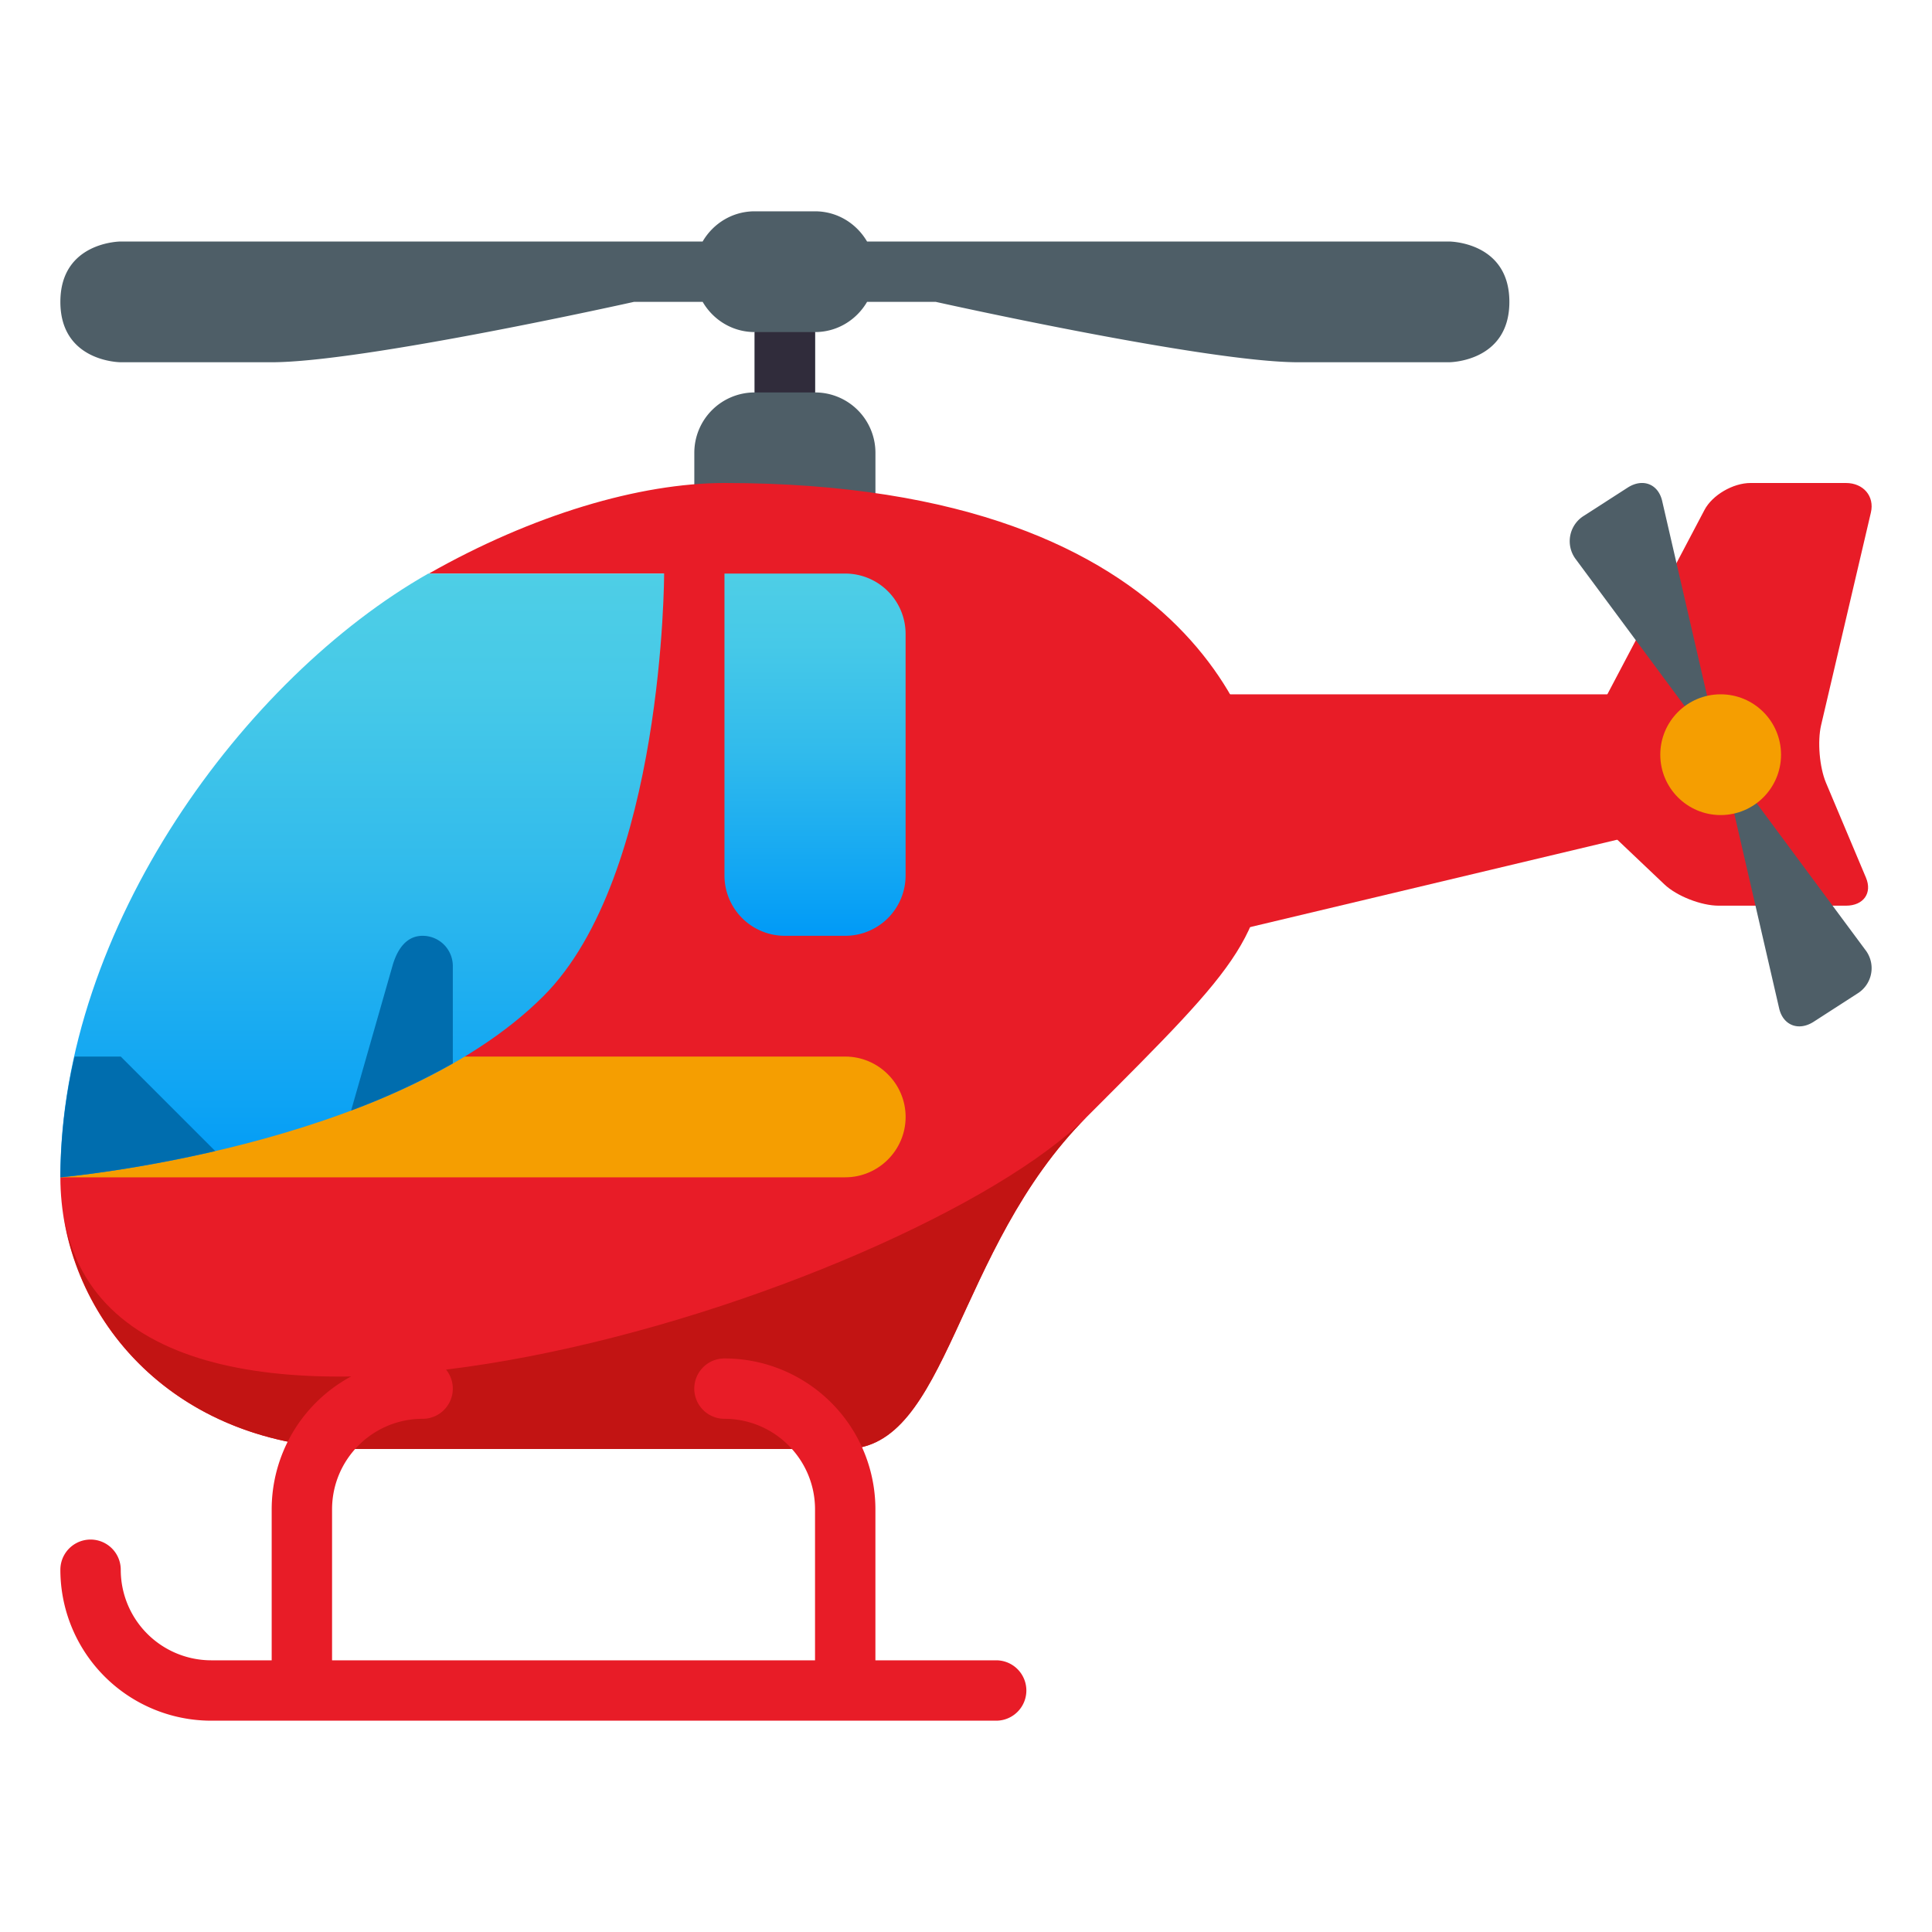
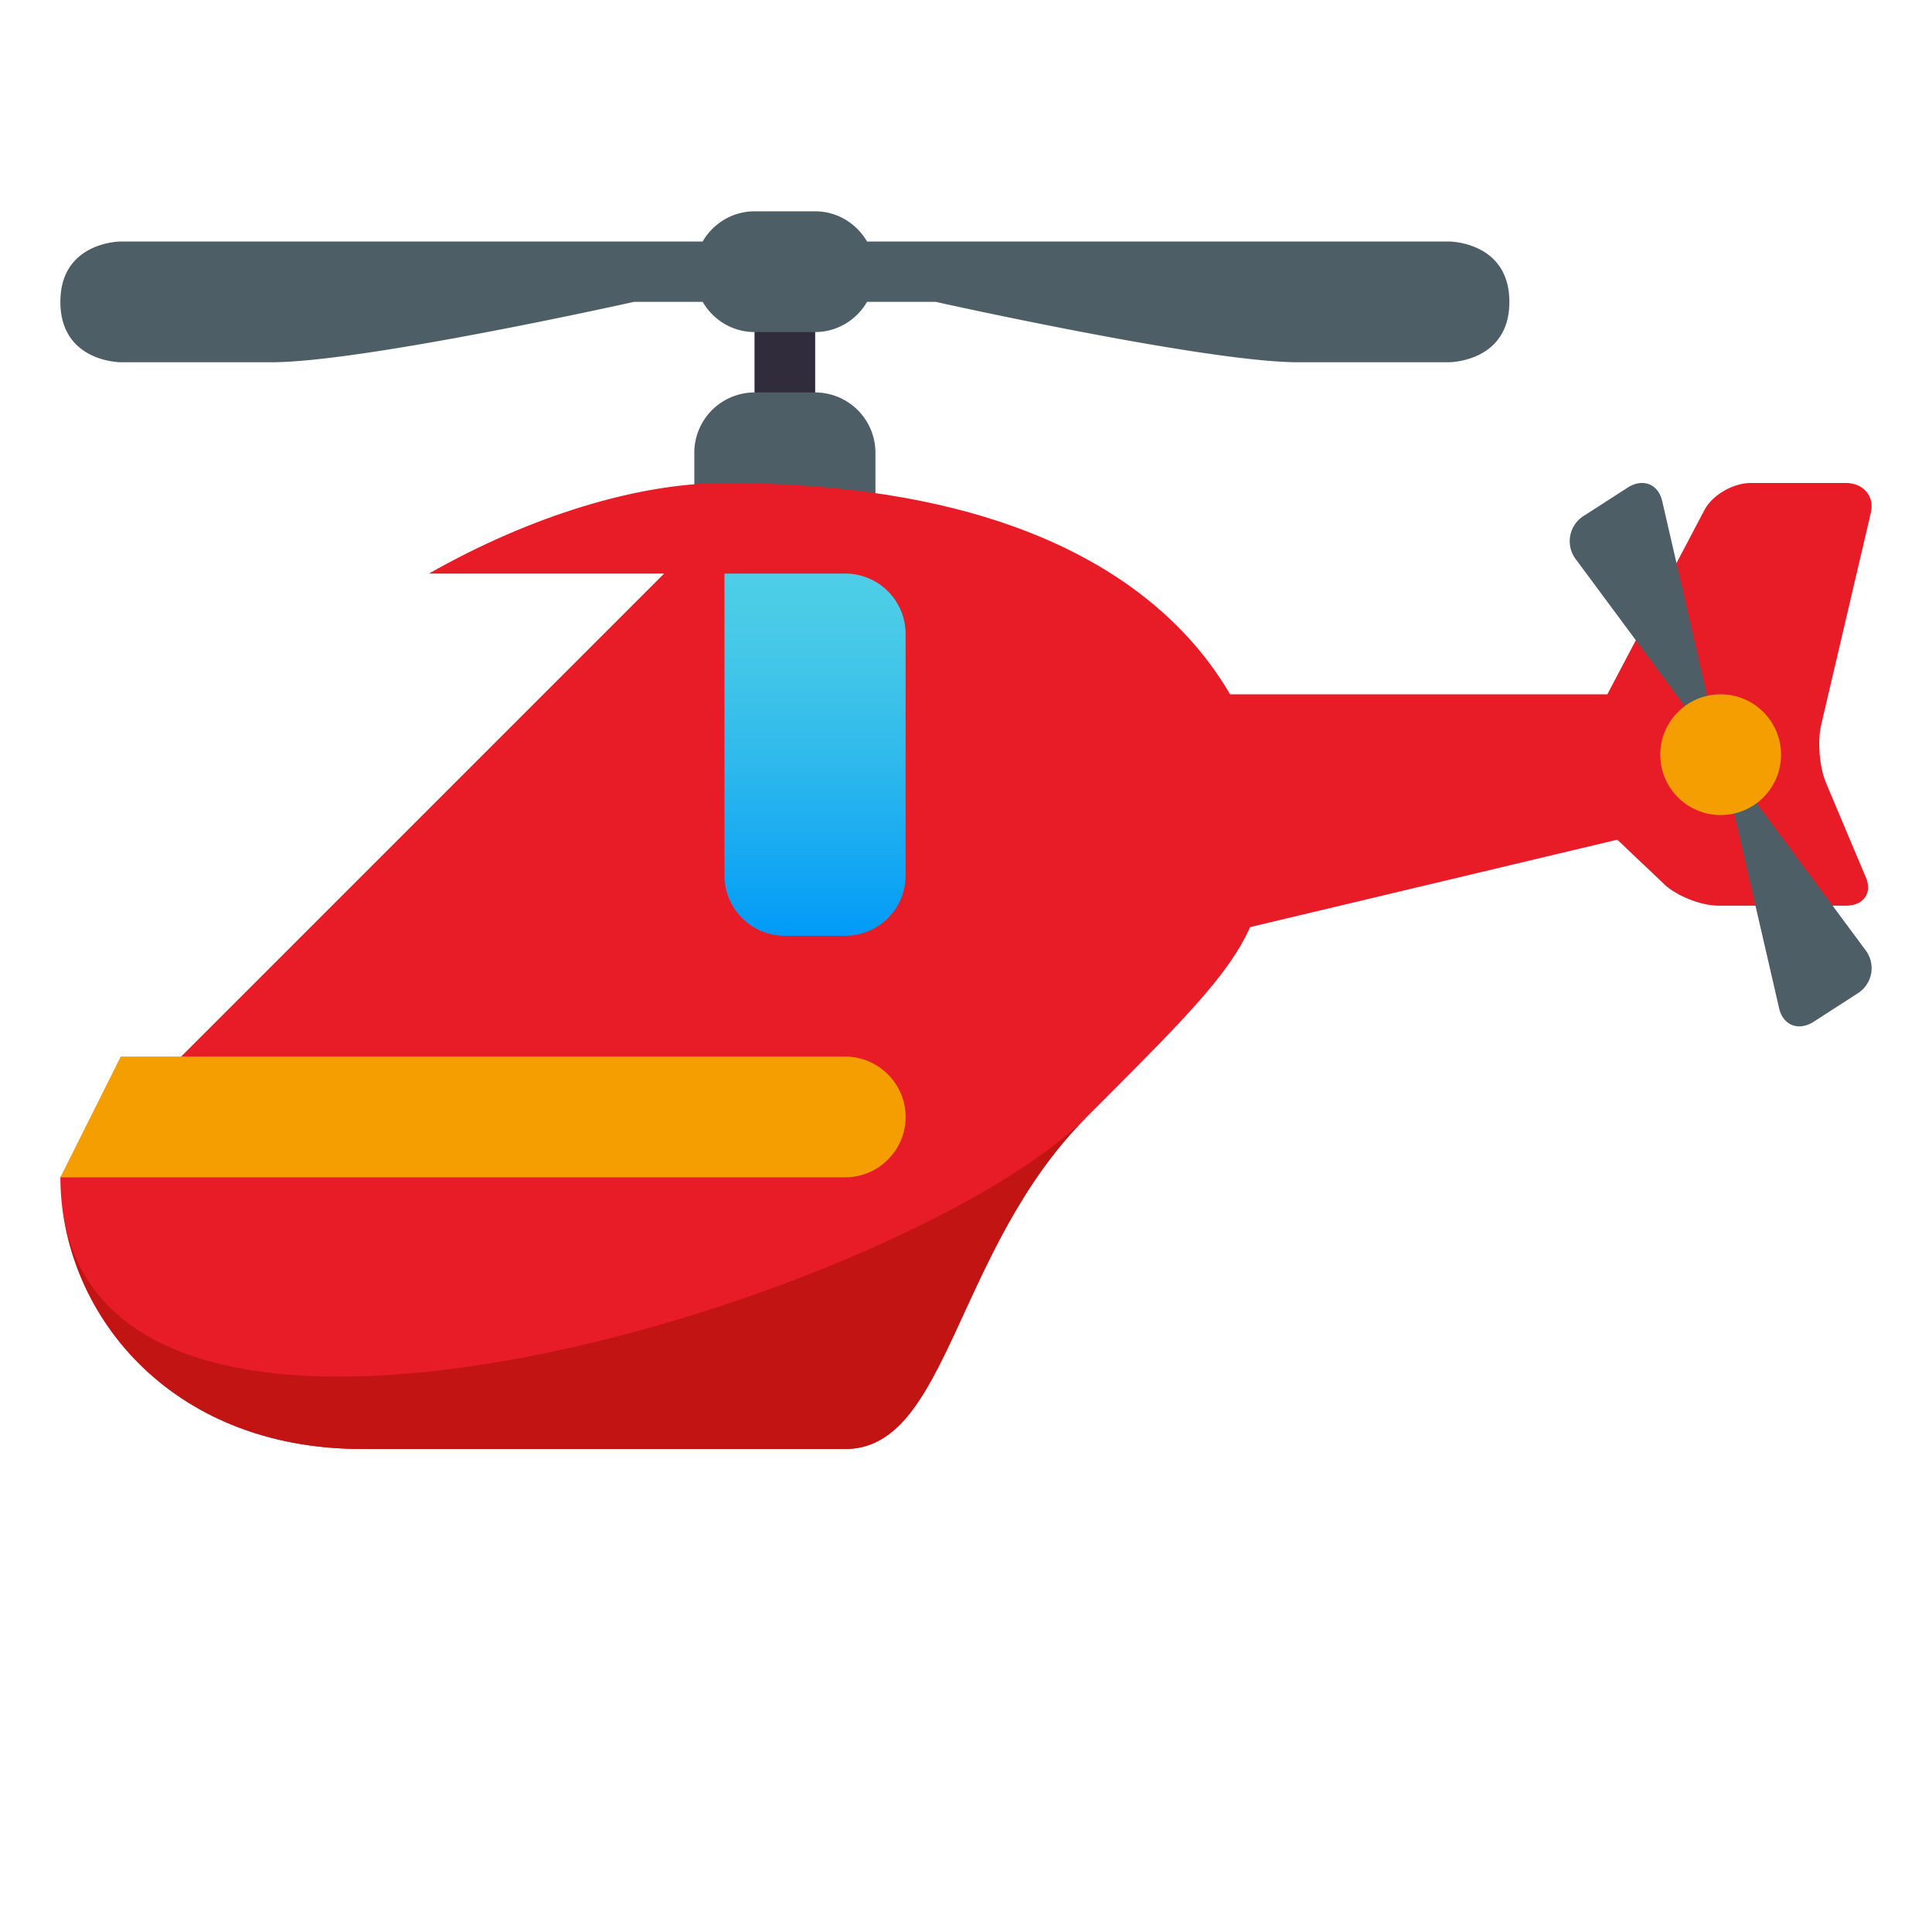
<svg xmlns="http://www.w3.org/2000/svg" width="64" height="64" viewBox="0 0 64 64">
  <path fill="#4E5E67" d="M47.999 8H28.722c-.348-.595-.984-1-1.723-1h-2c-.738 0-1.377.405-1.723 1H4s-2 0-2 2 2 2 2 2h5c3.041 0 12-2 12-2h2.277c.346.595.984 1 1.723 1v2a2 2 0 0 0-2 2v2h6v-2a2 2 0 0 0-2-2v-2c.738 0 1.375-.405 1.723-1H31s8.957 2 12 2h5s2 0 2-2-2.001-2-2.001-2z" />
-   <path fill="#E81C27" d="M35.999 23v9l21-5v-4h-21z" />
+   <path fill="#E81C27" d="M35.999 23v9l21-5v-4z" />
  <path fill="#E81C27" d="M61.976 16.977c.125-.538-.248-.977-.827-.977h-3.162c-.58 0-1.268.402-1.525.895l-4.326 8.211c-.26.492-.137 1.213.273 1.603l2.725 2.586c.41.39 1.221.707 1.801.707h4.215c.58 0 .879-.418.662-.929l-1.324-3.143c-.215-.512-.287-1.369-.162-1.906l1.65-7.047zM2 39c0 4.375 3.524 9 10 9h16c3.422 0 3.619-6.619 8-11 5.213-5.214 6-5.966 6-10 0-2.018-1.998-11-18-11-2.816 0-6.369 1.057-9.792 3H22L2 39z" />
  <path fill="#F59E01" d="M27.999 35H4l-2 4h26c1.1 0 2-.9 2-2s-.901-2-2.001-2z" />
  <linearGradient id="1f681-a" gradientUnits="userSpaceOnUse" x1="11.999" y1="39" x2="11.999" y2="19">
    <stop offset="0" stop-color="#009af7" />
    <stop offset=".121" stop-color="#0da3f4" />
    <stop offset=".495" stop-color="#30baec" />
    <stop offset=".802" stop-color="#46c9e8" />
    <stop offset="1" stop-color="#4ecee6" />
  </linearGradient>
-   <path fill="url(#1f681-a)" d="M18 33c4-4 4-14 4-14h-7.812C8.117 22.449 2 30.718 2 39c0 0 10.953-.953 16-6z" />
  <path fill="#C21413" d="M12 48h16c3.422 0 3.619-6.619 8-11-5.813 5.813-32.083 14.244-33.895 3.251C2.707 44.213 6.141 48 12 48z" />
  <linearGradient id="1f681-b" gradientUnits="userSpaceOnUse" x1="26.999" y1="31" x2="26.999" y2="19">
    <stop offset="0" stop-color="#009af7" />
    <stop offset=".121" stop-color="#0da3f4" />
    <stop offset=".495" stop-color="#30baec" />
    <stop offset=".802" stop-color="#46c9e8" />
    <stop offset="1" stop-color="#4ecee6" />
  </linearGradient>
  <path fill="url(#1f681-b)" d="M23.999 19v10a2 2 0 0 0 2 2h2a2 2 0 0 0 2-2v-8a2 2 0 0 0-2-2h-4z" />
-   <path fill="#E81C27" d="M32.999 55h-4v-5a5 5 0 0 0-5-5 1 1 0 1 0 0 2c1.656 0 3 1.344 3 3v5H11v-5c0-1.656 1.344-3 3-3a1 1 0 1 0 0-2 5 5 0 0 0-5 5v5H7a3 3 0 0 1-3-3 1 1 0 1 0-2 0 5 5 0 0 0 5 5h26a1 1 0 1 0-.001-2z" />
-   <path fill="#006DAE" d="M14 31c-.553 0-.849.468-1 1l-1.369 4.788A23.59 23.59 0 0 0 15 35.228V32a1 1 0 0 0-1-1zM4 35H2.47A18.235 18.235 0 0 0 2 39s2.226-.195 5.131-.869L4 35z" />
  <path fill="#302C3B" d="M24.999 11h2v2h-2v-2z" />
  <path fill="#4E5E67" d="M58.937 33.405c.131.563.645.762 1.143.442l1.449-.935a.986.986 0 0 0 .324-1.358c-.016-.025-.031-.051-.051-.074l-9.606-12.96a.989.989 0 0 1 .273-1.434l1.451-.934c.498-.319 1.01-.121 1.141.441l3.876 16.812z" />
  <circle fill="#F59E01" cx="56.999" cy="25" r="2" />
</svg>